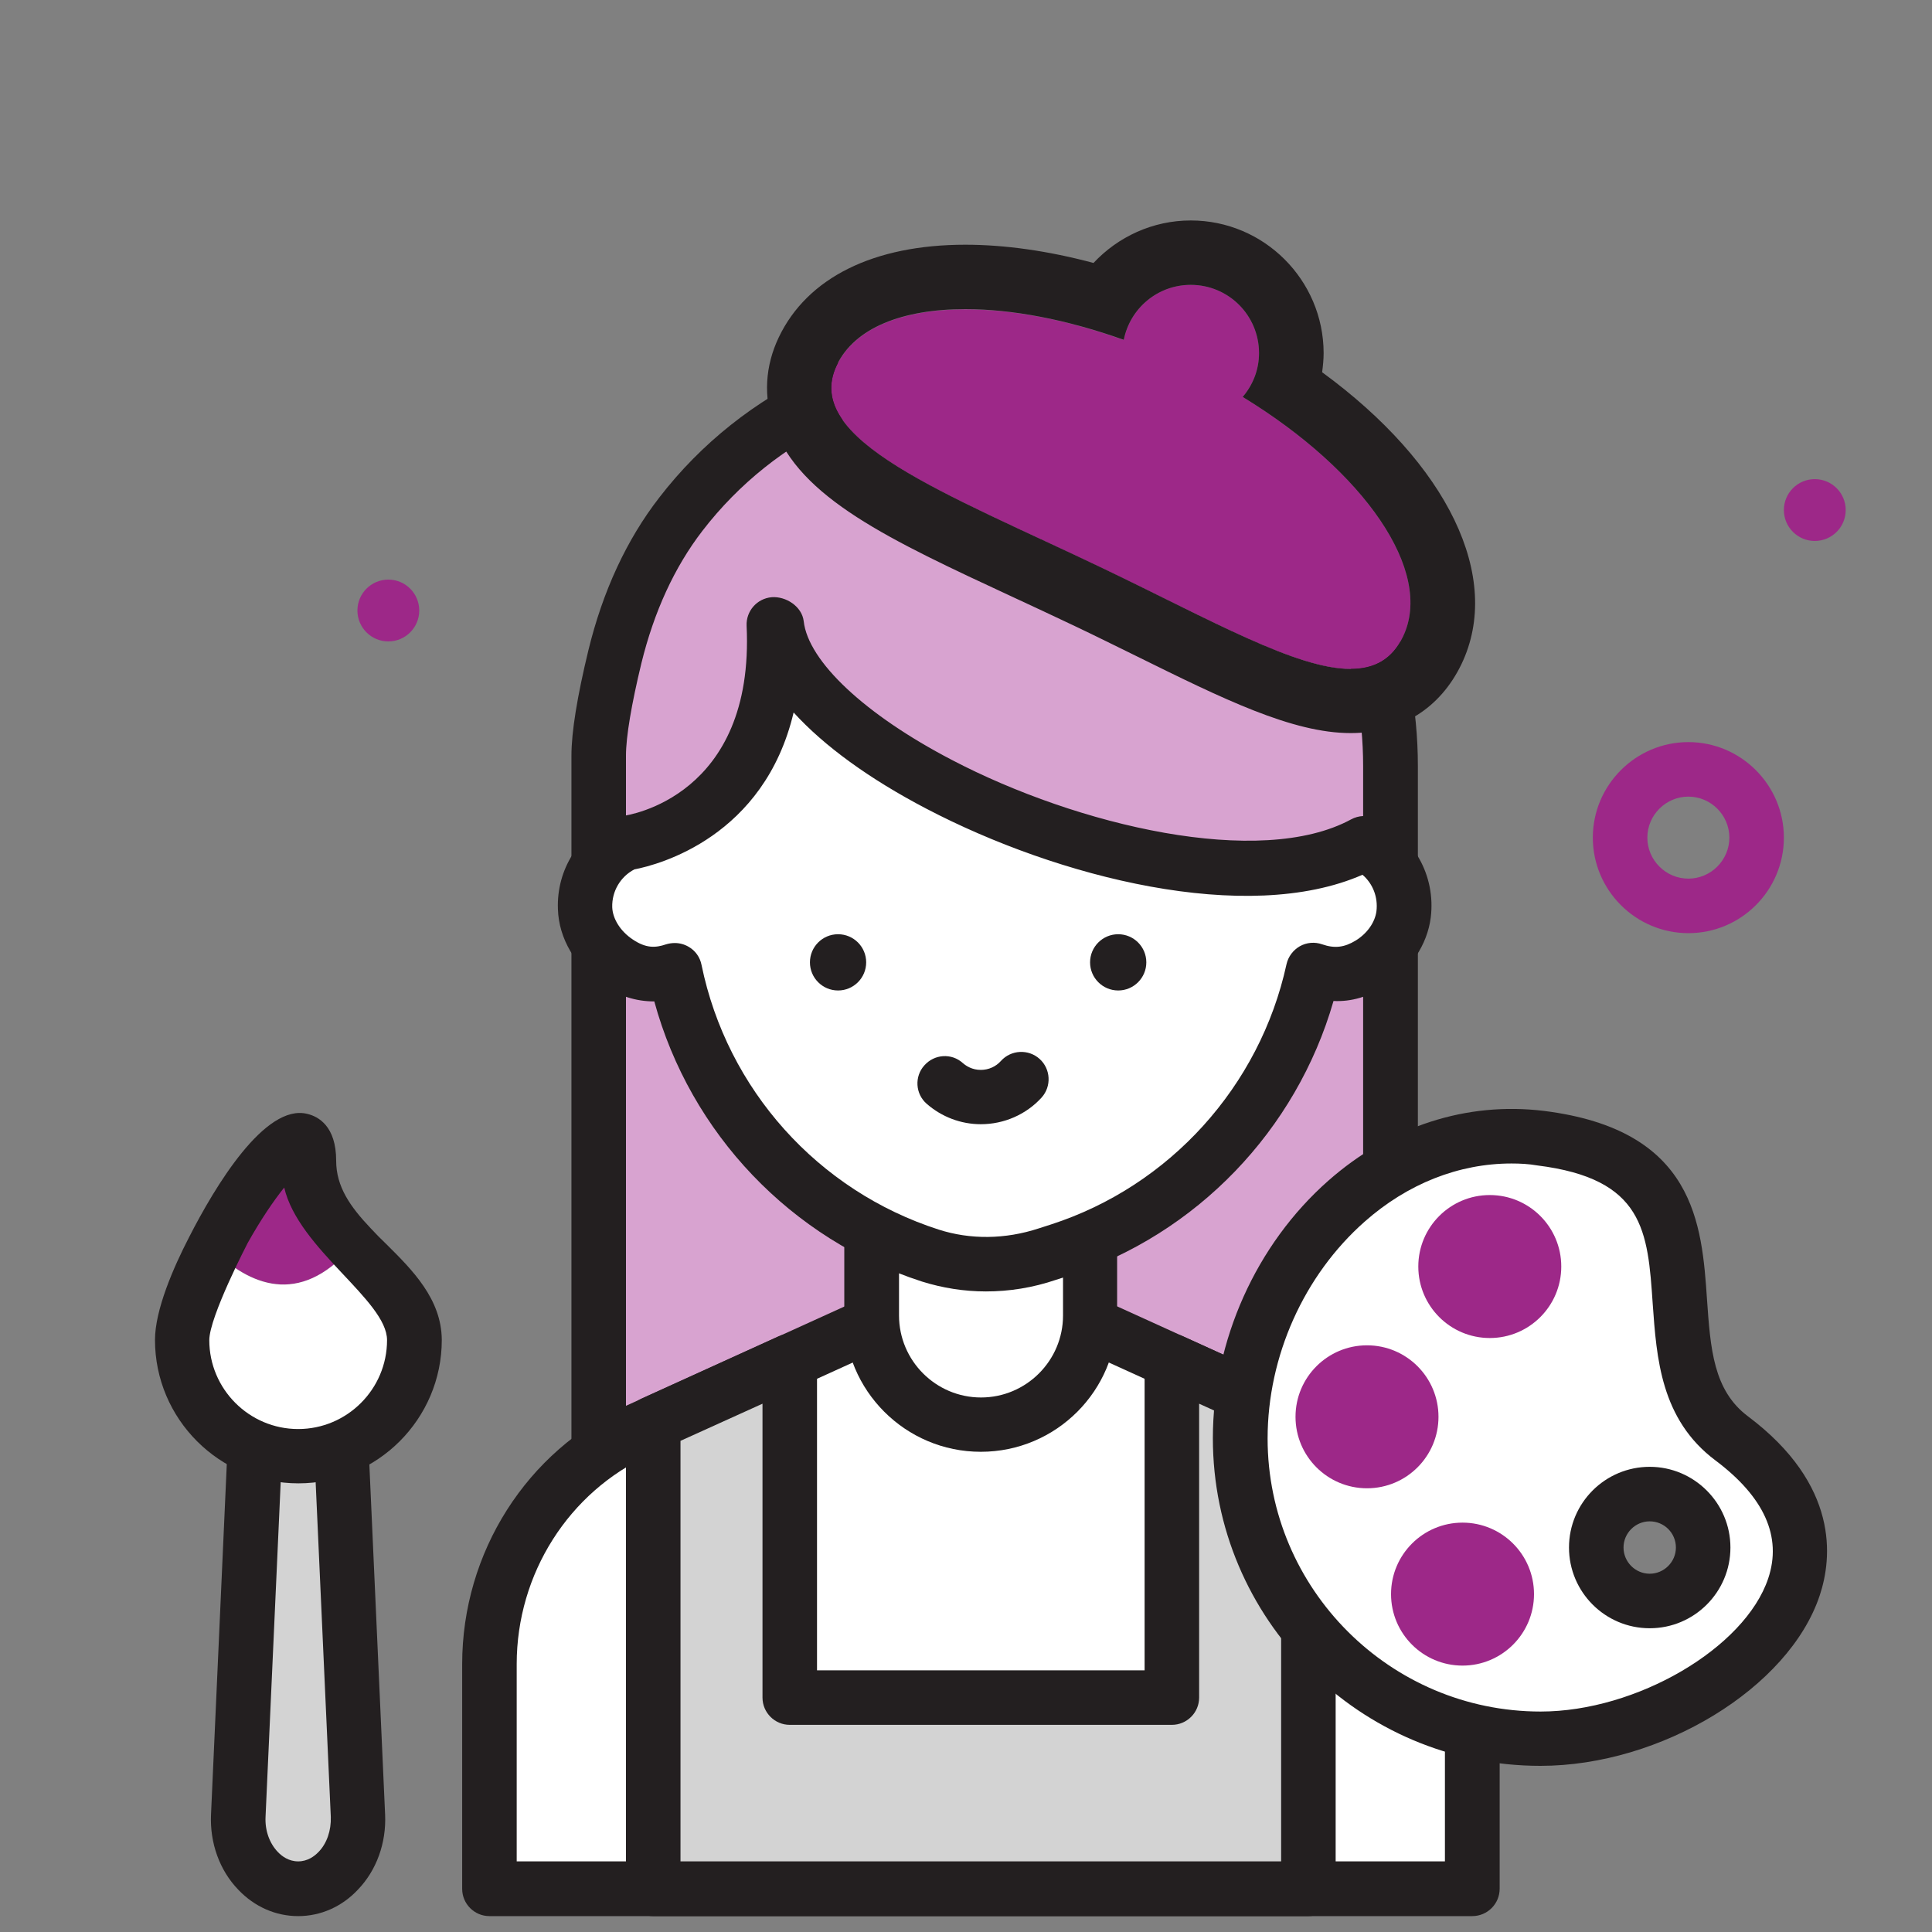
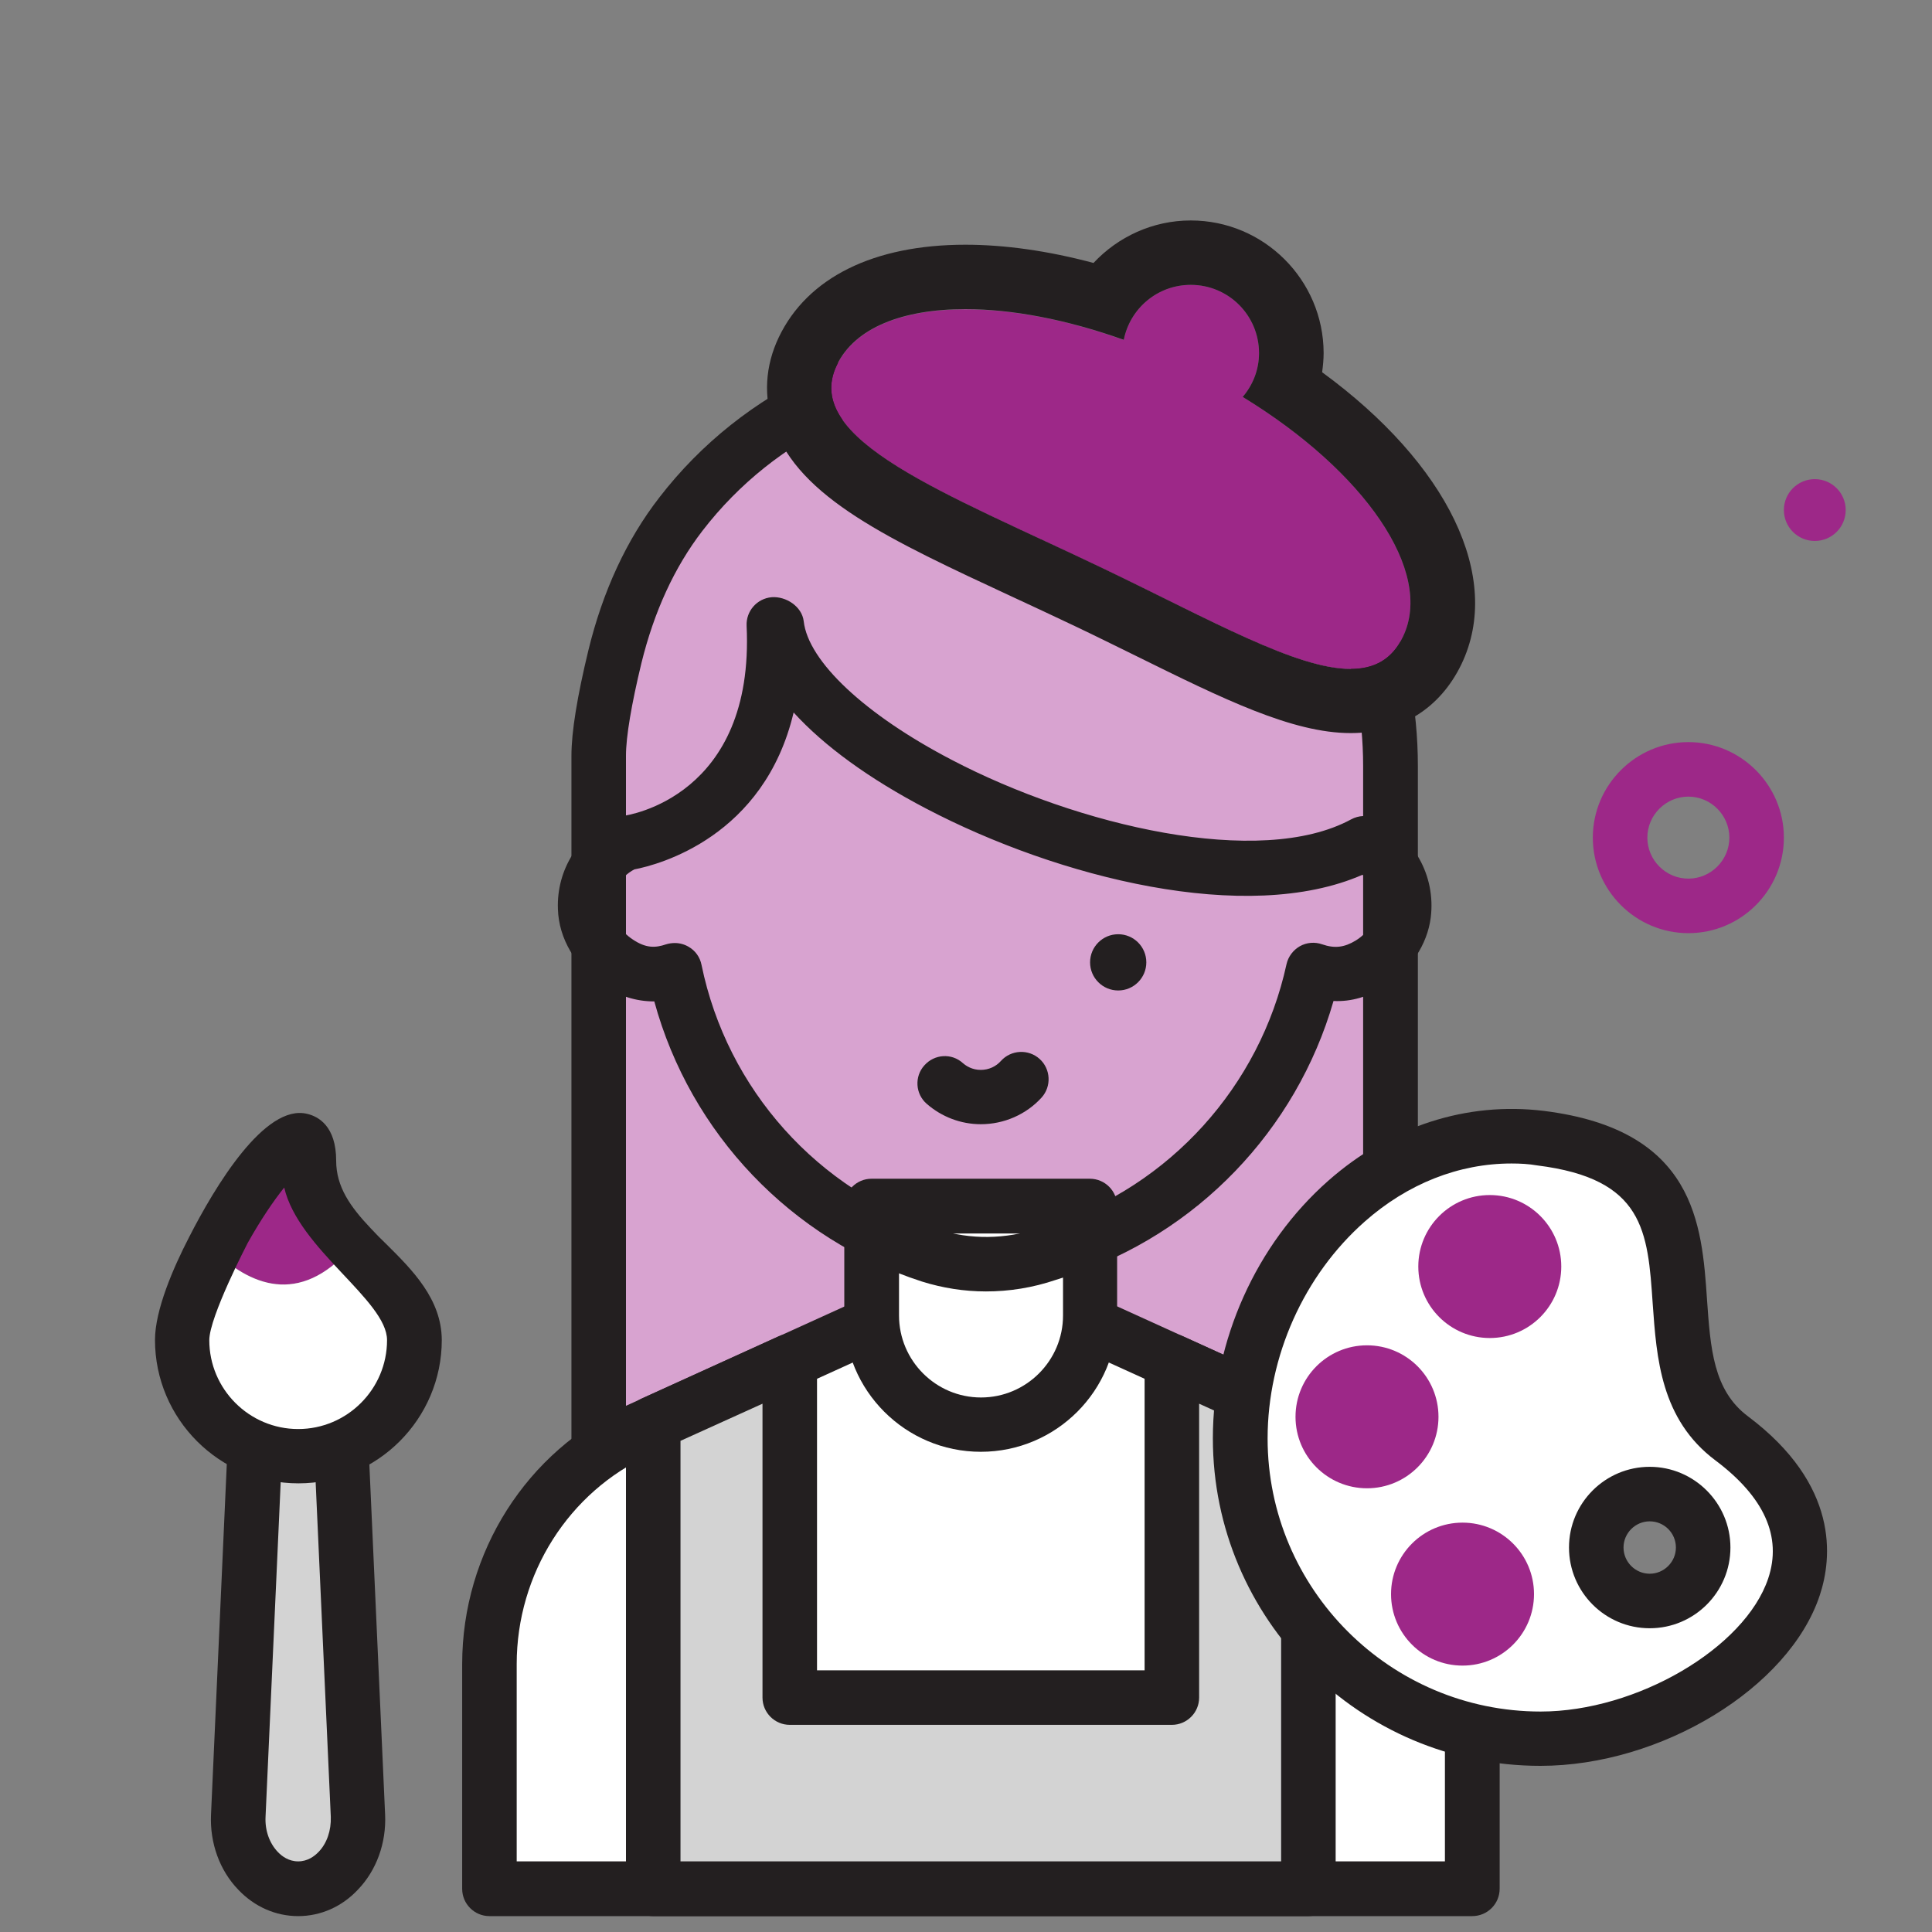
<svg xmlns="http://www.w3.org/2000/svg" width="90" height="90" viewBox="0 0 90 90" fill="none">
  <rect x="0" y="0" width="90" height="90" fill="#808080" stroke="none" />
  <path d="M78.65 43.47C76.2 43.47 74.2 41.47 74.2 39.02C74.2 36.57 76.2 34.57 78.65 34.57C81.1 34.57 83.1 36.57 83.1 39.02C83.1 41.47 81.11 43.47 78.65 43.47ZM78.65 37.11C77.6 37.11 76.74 37.97 76.74 39.02C76.74 40.07 77.6 40.93 78.65 40.93C79.7 40.93 80.56 40.07 80.56 39.02C80.56 37.97 79.7 37.11 78.65 37.11Z" fill="#9D2888" />
  <path d="M84.54 25.2C85.335 25.2 85.98 24.555 85.98 23.76C85.98 22.965 85.335 22.32 84.54 22.32C83.745 22.32 83.1 22.965 83.1 23.76C83.1 24.555 83.745 25.2 84.54 25.2Z" fill="#9D2888" />
-   <path d="M18.09 29.88C18.885 29.88 19.53 29.235 19.53 28.44C19.53 27.645 18.885 27 18.09 27C17.295 27 16.65 27.645 16.65 28.44C16.65 29.235 17.295 29.88 18.09 29.88Z" fill="#9D2888" />
  <path d="M47.17 16.78C40.88 16.5 35.25 19.38 31.72 23.96C30.22 25.91 29.23 28.21 28.65 30.6C28.28 32.12 27.89 33.99 27.89 35.21V82.9H64.77V35.69C64.77 25.75 57.1 17.22 47.17 16.78Z" fill="#D8A3D0" />
  <path d="M64.77 84.17H27.89C27.19 84.17 26.62 83.6 26.62 82.9V35.2C26.62 34.09 26.89 32.44 27.41 30.29C28.08 27.54 29.19 25.14 30.71 23.18C34.63 18.09 40.82 15.24 47.23 15.51C57.78 15.98 66.05 24.84 66.05 35.69V82.89C66.04 83.6 65.47 84.17 64.77 84.17ZM29.16 81.62H63.5V35.69C63.5 26.2 56.3 18.46 47.11 18.05C41.48 17.81 36.13 20.3 32.72 24.73C31.42 26.42 30.47 28.49 29.88 30.89C29.42 32.79 29.16 34.32 29.16 35.2V81.62Z" fill="#231F20" />
  <path d="M68.58 87.98H22.8V77.52C22.8 72.81 25.51 68.54 29.72 66.62L45.69 59.36L61.66 66.62C65.87 68.53 68.58 72.8 68.58 77.52V87.98Z" fill="white" />
  <path d="M68.58 89.26H22.8C22.1 89.26 21.53 88.69 21.53 87.99V77.52C21.53 72.32 24.54 67.58 29.2 65.47L45.17 58.21C45.51 58.06 45.89 58.06 46.22 58.21L62.19 65.47C66.85 67.59 69.86 72.32 69.86 77.52V87.98C69.86 88.69 69.29 89.26 68.58 89.26ZM24.07 86.71H67.31V77.52C67.31 73.31 64.88 69.49 61.13 67.78L45.69 60.76L30.25 67.78C26.5 69.49 24.07 73.31 24.07 77.52V86.71Z" fill="#231F20" />
  <path d="M36.79 63.41L30.43 66.3V87.98H60.95V66.3L54.59 63.41V79.08H36.79V63.41Z" fill="#D3D3D3" />
  <path d="M60.95 89.26H30.43C29.73 89.26 29.16 88.69 29.16 87.99V66.3C29.16 65.8 29.45 65.35 29.91 65.14L36.27 62.25C36.66 62.07 37.12 62.11 37.48 62.34C37.84 62.57 38.06 62.98 38.06 63.41V77.81H53.32V63.41C53.32 62.98 53.54 62.58 53.9 62.34C54.26 62.11 54.72 62.07 55.11 62.25L61.47 65.14C61.92 65.35 62.22 65.8 62.22 66.3V87.98C62.23 88.69 61.66 89.26 60.95 89.26ZM31.7 86.71H59.68V67.12L55.86 65.39V79.08C55.86 79.78 55.29 80.35 54.59 80.35H36.79C36.09 80.35 35.52 79.78 35.52 79.08V65.39L31.7 67.12V86.71Z" fill="#231F20" />
  <path d="M45.69 66.36C42.88 66.36 40.6 64.08 40.6 61.27V56.18H50.77V61.27C50.78 64.08 48.5 66.36 45.69 66.36Z" fill="white" />
  <path d="M45.69 67.63C42.18 67.63 39.33 64.78 39.33 61.27V56.18C39.33 55.48 39.9 54.91 40.6 54.91H50.77C51.47 54.91 52.04 55.48 52.04 56.18V61.27C52.05 64.78 49.2 67.63 45.69 67.63ZM41.88 57.46V61.28C41.88 63.38 43.59 65.1 45.7 65.1C47.8 65.1 49.52 63.39 49.52 61.28V57.46H41.88Z" fill="#231F20" />
-   <path d="M63.54 39.3C55.87 43.47 36.86 35.42 36.17 29.09L36.05 29.1C36.5 38.41 29.17 39.28 29.17 39.28C28.01 39.79 27.22 40.96 27.26 42.31C27.3 43.33 27.92 44.25 28.77 44.82C29.79 45.51 30.67 45.46 31.45 45.2C32.71 51.36 37.18 56.5 43.35 58.49C45.12 59.06 47.03 59.01 48.8 58.43L49.36 58.25C55.43 56.28 59.86 51.24 61.18 45.19C61.96 45.46 62.84 45.51 63.84 44.89C64.65 44.39 65.27 43.56 65.39 42.61C65.56 41.14 64.75 39.85 63.54 39.3Z" fill="white" />
  <path d="M45.93 60.16C44.91 60.16 43.91 60 42.95 59.7C36.85 57.73 32.16 52.8 30.48 46.65C29.62 46.65 28.83 46.4 28.05 45.87C26.81 45.03 26.03 43.72 25.99 42.35C25.92 40.51 26.97 38.85 28.66 38.11C28.77 38.06 28.89 38.03 29.02 38.01C29.26 37.98 35.16 37.11 34.78 29.15C34.75 28.47 35.26 27.88 35.95 27.82C36.61 27.77 37.36 28.25 37.44 28.94C37.65 30.81 40.29 33.29 44.34 35.4C50.19 38.46 58.7 40.47 62.94 38.17C63.29 37.98 63.71 37.96 64.07 38.13C65.85 38.94 66.89 40.79 66.65 42.74C66.49 44.01 65.69 45.21 64.51 45.95C63.74 46.43 62.96 46.67 62.12 46.63C60.39 52.65 55.74 57.5 49.75 59.44L49.19 59.62C48.1 59.99 47.01 60.16 45.93 60.16ZM31.44 43.93C31.66 43.93 31.88 43.99 32.07 44.1C32.39 44.28 32.61 44.59 32.68 44.95C33.87 50.75 38.1 55.47 43.73 57.28C45.2 57.75 46.82 57.74 48.4 57.22L48.96 57.04C54.49 55.25 58.69 50.6 59.93 44.92C60.01 44.56 60.24 44.26 60.55 44.08C60.87 43.9 61.25 43.87 61.59 43.99C62.17 44.19 62.62 44.14 63.16 43.81C63.69 43.48 64.05 42.97 64.12 42.45C64.2 41.79 63.95 41.16 63.47 40.75C58.08 43.11 49.28 40.88 43.15 37.67C40.49 36.28 38.39 34.75 36.97 33.19C35.6 38.98 30.7 40.28 29.55 40.5C28.9 40.84 28.5 41.52 28.52 42.26C28.54 42.8 28.9 43.38 29.47 43.76C30.09 44.18 30.53 44.16 31.03 43.99C31.16 43.95 31.3 43.93 31.44 43.93Z" fill="#231F20" />
  <path d="M52.09 46.14C52.813 46.14 53.4 45.553 53.4 44.83C53.4 44.106 52.813 43.52 52.09 43.52C51.367 43.52 50.78 44.106 50.78 44.83C50.78 45.553 51.367 46.14 52.09 46.14Z" fill="#231F20" />
-   <path d="M39.04 46.14C39.764 46.14 40.35 45.553 40.35 44.83C40.35 44.106 39.764 43.52 39.04 43.52C38.316 43.52 37.73 44.106 37.73 44.83C37.73 45.553 38.316 46.14 39.04 46.14Z" fill="#231F20" />
  <path d="M45.69 52.37C44.76 52.37 43.87 52.03 43.17 51.42C42.64 50.96 42.59 50.15 43.06 49.63C43.53 49.1 44.33 49.05 44.85 49.52C45.01 49.66 45.29 49.84 45.69 49.84C46.05 49.84 46.39 49.69 46.63 49.42C47.1 48.9 47.91 48.86 48.43 49.33C48.95 49.8 48.99 50.61 48.52 51.13C47.8 51.92 46.77 52.37 45.69 52.37Z" fill="#231F20" />
  <path d="M57.89 18.49C58.36 17.94 58.65 17.23 58.65 16.45C58.65 14.69 57.23 13.27 55.47 13.27C53.92 13.27 52.64 14.37 52.35 15.84C46.11 13.6 40.43 13.99 38.98 17.02C37.31 20.5 44.09 22.99 51.37 26.48C58.66 29.97 63.69 33.14 65.36 29.66C66.81 26.62 63.56 21.95 57.89 18.49Z" fill="#9D2888" />
  <path d="M13.89 87.98C12.29 87.98 11.02 86.43 11.1 84.58L11.92 66.36H15.85L16.67 84.58C16.76 86.43 15.49 87.98 13.89 87.98Z" fill="#D3D3D3" />
  <path d="M13.89 89.26C12.85 89.26 11.86 88.83 11.1 88.03C10.23 87.13 9.77 85.85 9.83 84.53L10.65 66.31C10.68 65.63 11.24 65.1 11.92 65.1H15.85C16.53 65.1 17.09 65.64 17.12 66.31L17.94 84.53C18 85.85 17.54 87.13 16.67 88.03C15.93 88.82 14.94 89.26 13.89 89.26ZM13.14 67.63L12.37 84.64C12.34 85.27 12.55 85.86 12.94 86.27C13.13 86.47 13.45 86.71 13.89 86.71C14.33 86.71 14.65 86.47 14.84 86.27C15.23 85.87 15.43 85.27 15.41 84.64L14.64 67.63H13.14Z" fill="#231F20" />
  <path d="M80.67 67C75.58 63.18 81.94 54.28 71.77 53.01C64.1 52.05 57.77 59.27 57.77 67C57.77 74.73 64.03 80.99 71.76 80.99C79.49 80.99 88.87 73.15 80.67 67ZM76.85 74.58C75.47 74.58 74.36 73.46 74.36 72.09C74.36 70.71 75.48 69.6 76.85 69.6C78.23 69.6 79.34 70.72 79.34 72.09C79.34 73.46 78.23 74.58 76.85 74.58Z" fill="white" />
  <path d="M71.76 82.26C63.34 82.26 56.5 75.41 56.5 67C56.5 62.46 58.51 57.97 61.88 55C64.76 52.46 68.33 51.31 71.92 51.75C78.97 52.63 79.28 57.02 79.52 60.55C79.68 62.81 79.81 64.77 81.43 65.98C85.69 69.18 85.35 72.58 84.77 74.32C83.34 78.63 77.38 82.26 71.76 82.26ZM70.41 54.2C67.96 54.2 65.57 55.14 63.57 56.91C60.74 59.41 59.05 63.18 59.05 67.01C59.05 74.02 64.76 79.73 71.77 79.73C76.23 79.73 81.28 76.78 82.37 73.53C83.02 71.59 82.19 69.74 79.91 68.03C77.36 66.12 77.17 63.26 76.99 60.74C76.76 57.35 76.59 54.91 71.61 54.29C71.21 54.22 70.81 54.2 70.41 54.2ZM76.85 75.85C74.77 75.85 73.09 74.16 73.09 72.09C73.09 70.01 74.78 68.33 76.85 68.33C78.92 68.33 80.61 70.02 80.61 72.09C80.61 74.16 78.93 75.85 76.85 75.85ZM76.85 70.87C76.18 70.87 75.63 71.42 75.63 72.09C75.63 72.76 76.18 73.31 76.85 73.31C77.52 73.31 78.07 72.76 78.07 72.09C78.07 71.41 77.52 70.87 76.85 70.87Z" fill="#231F20" />
  <path d="M69.4 62.33C71.239 62.33 72.73 60.839 72.73 59C72.73 57.161 71.239 55.67 69.4 55.67C67.561 55.67 66.07 57.161 66.07 59C66.07 60.839 67.561 62.33 69.4 62.33Z" fill="#9D2888" />
  <path d="M63.68 69.33C65.519 69.33 67.01 67.839 67.01 66C67.01 64.161 65.519 62.67 63.68 62.67C61.841 62.67 60.35 64.161 60.35 66C60.35 67.839 61.841 69.33 63.68 69.33Z" fill="#9D2888" />
  <path d="M68.13 77.59C69.969 77.59 71.46 76.099 71.46 74.26C71.46 72.421 69.969 70.93 68.13 70.93C66.291 70.93 64.8 72.421 64.8 74.26C64.8 76.099 66.291 77.59 68.13 77.59Z" fill="#9D2888" />
  <path d="M16.36 58.12C15.31 57.02 14.38 55.78 14.38 54.08C14.38 51.42 11.68 54.82 9.93 58.22C11.59 59.83 13.93 60.9 16.36 58.12Z" fill="#9D2888" />
  <path d="M16.36 58.12C13.92 60.9 11.59 59.84 9.93 58.22C9.1 59.84 8.48 61.47 8.48 62.43C8.48 65.42 10.9 67.84 13.89 67.84C16.88 67.84 19.3 65.42 19.3 62.43C19.3 60.74 17.73 59.55 16.36 58.12Z" fill="white" />
  <path d="M17.99 57.95C17.75 57.72 17.51 57.48 17.28 57.23C16.31 56.21 15.66 55.28 15.66 54.07C15.66 52.45 14.82 52.01 14.32 51.89C12.34 51.39 10.01 55.28 8.81 57.63C8.08 59.04 7.22 61.02 7.22 62.42C7.22 66.1 10.22 69.1 13.9 69.1C17.58 69.1 20.58 66.1 20.58 62.42C20.57 60.51 19.2 59.15 17.99 57.95ZM18.03 62.43C18.03 64.71 16.17 66.57 13.89 66.57C11.61 66.57 9.75 64.71 9.75 62.43C9.75 61.34 11.54 57.9 11.54 57.9C12.15 56.81 12.75 55.93 13.24 55.32C13.9 58.18 18.03 60.58 18.03 62.43Z" fill="#231F20" />
  <path d="M55.47 13.27C57.23 13.27 58.65 14.69 58.65 16.45C58.65 17.23 58.36 17.94 57.89 18.49C63.56 21.95 66.81 26.62 65.36 29.65C64.85 30.72 64.02 31.16 62.91 31.16C60.39 31.16 56.42 28.89 51.37 26.47C44.08 22.98 37.31 20.49 38.98 17.01C39.81 15.27 42.04 14.4 44.97 14.4C47.14 14.4 49.69 14.88 52.35 15.83C52.64 14.37 53.92 13.27 55.47 13.27ZM55.47 10.27C53.7 10.27 52.08 11.03 50.94 12.25C48.85 11.69 46.82 11.4 44.97 11.4C40.7 11.4 37.61 12.93 36.28 15.71C35.64 17.05 35.56 18.48 36.04 19.84C37.24 23.2 41.43 25.14 47.22 27.83C48.15 28.26 49.11 28.71 50.08 29.17C51.07 29.64 52.01 30.11 52.91 30.55C56.98 32.56 60.2 34.15 62.92 34.15C65.25 34.15 67.08 33.01 68.08 30.94C70.02 26.89 67.43 21.61 61.59 17.34C61.63 17.04 61.66 16.74 61.66 16.44C61.65 13.04 58.88 10.27 55.47 10.27Z" fill="#231F20" />
</svg>